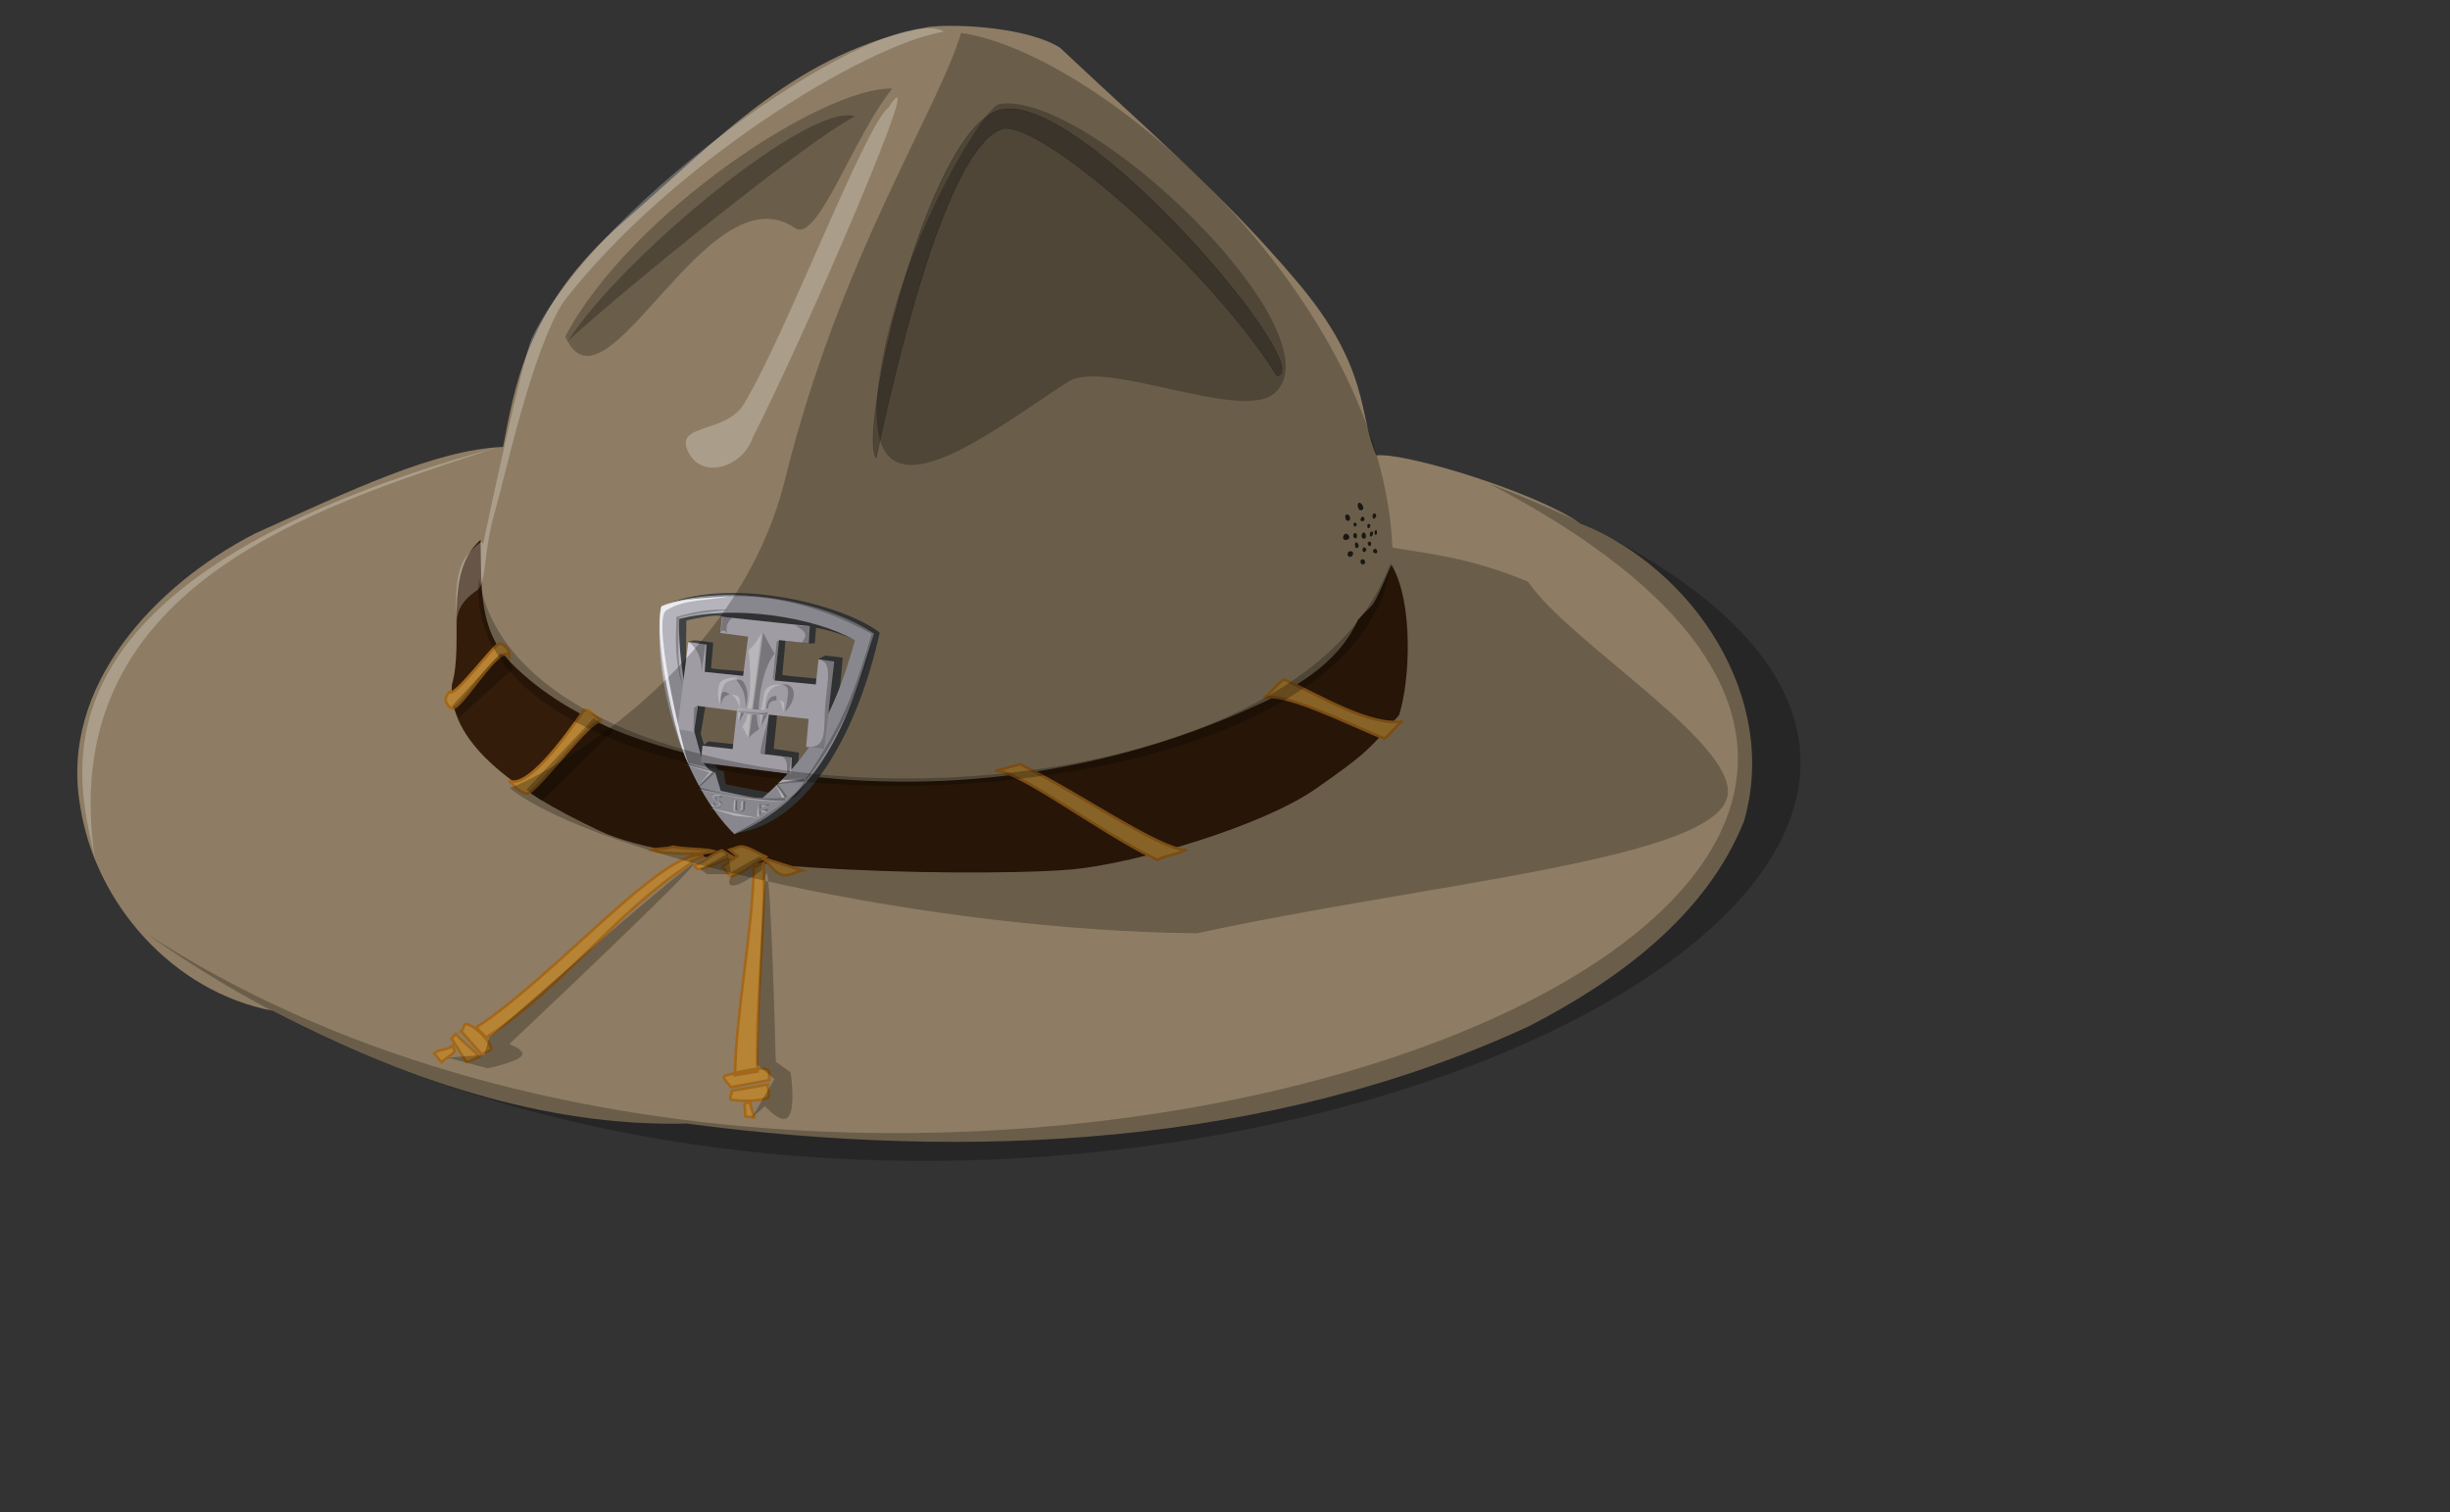
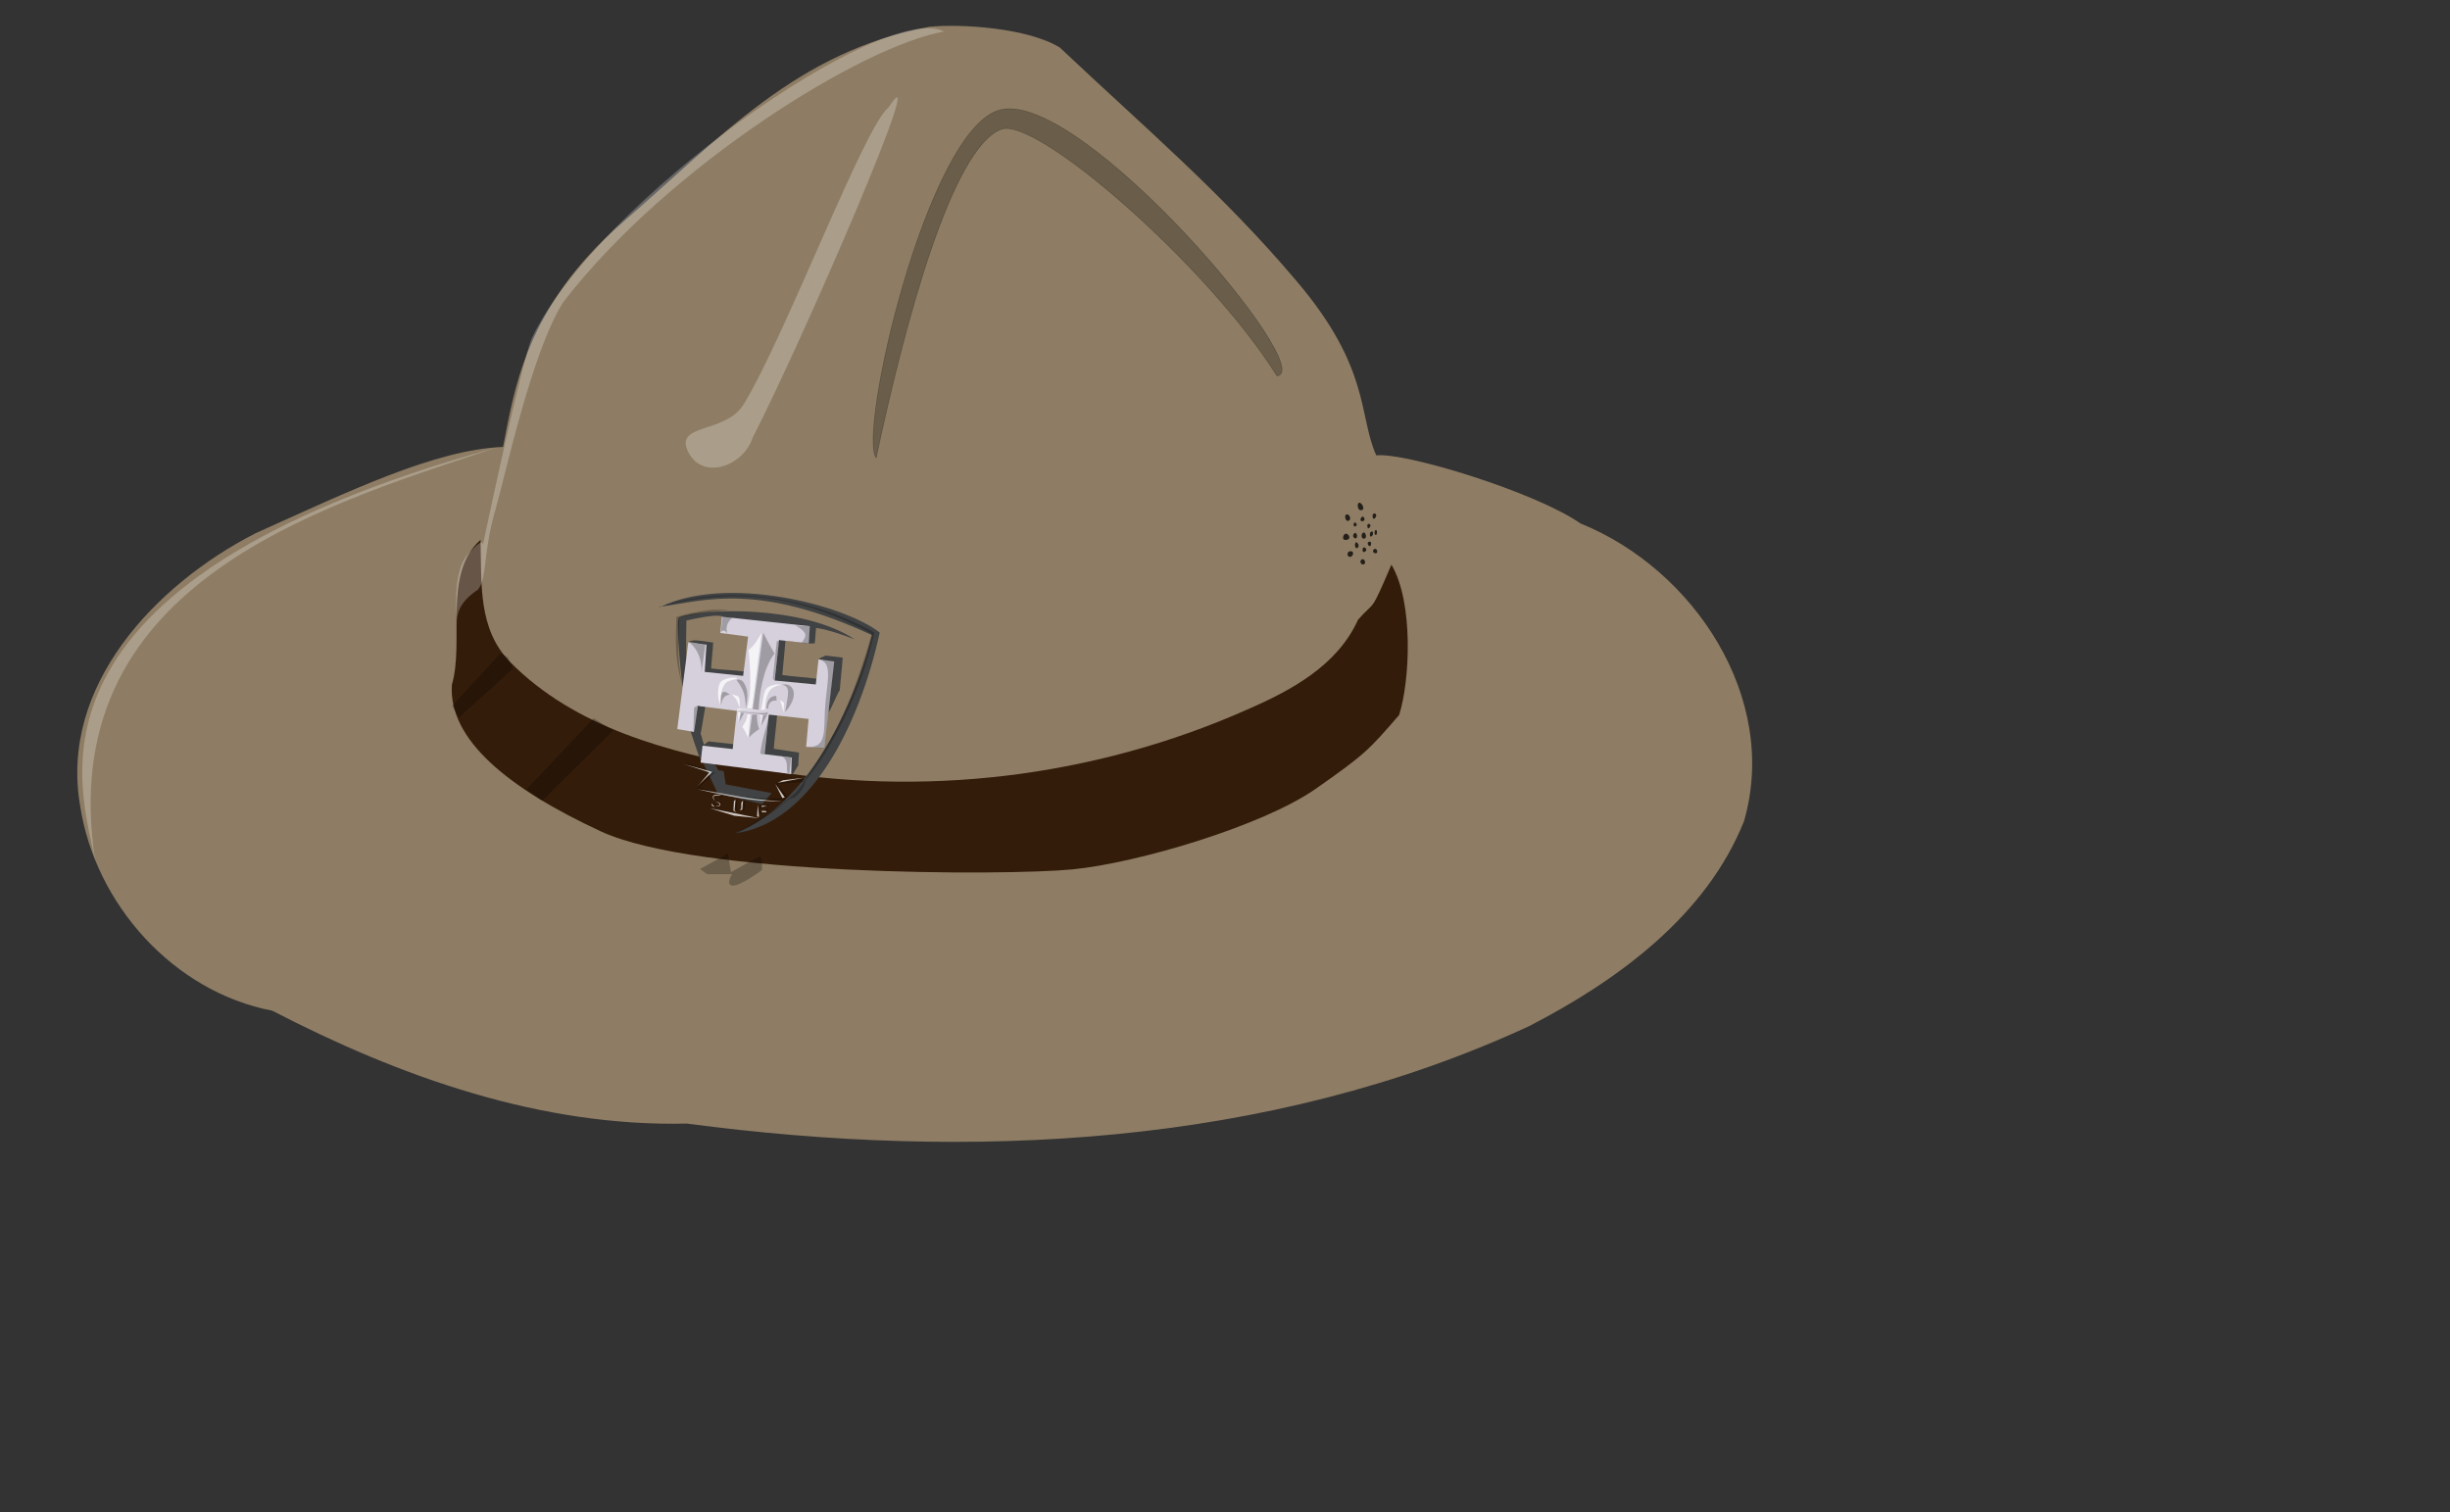
<svg xmlns="http://www.w3.org/2000/svg" height="567.5" preserveAspectRatio="xMidYMid meet" version="1.0" viewBox="-29.0 -9.7 919.4 567.5" width="919.4" zoomAndPan="magnify">
  <rect x="-29.0" y="-9.7" width="919.4" height="567.5" fill="#333333" stroke="none" />
  <g>
    <g id="change1_1">
      <path d="m466.18 107.38c27.91 32.82 23.14 50.55 29.89 65.38 10.77-1.22 59.75 13.76 76.63 25.56 42.55 17.15 74.69 65.53 61.37 111.7-14.19 35.6-47.59 59.91-80.69 76.97-98.17 45.41-210.14 50.54-316.02 36.55-54.73 1.29-107.57-17.49-155.6-42.37-37.02-7.1-66.428-39.98-72.081-76.84-7.848-45.18 28.372-83.08 65.602-102.24 35.639-16.03 67.529-31.45 93.089-32.5 4.18-20.79 8.11-52.37 44.98-84.348s65.27-64.062 115.03-73.33c11.85-1.185 37.03 0.434 48.94 7.799 31.36 29.61 61 54.67 88.86 87.669z" fill="#8e7d64" fill-rule="evenodd" transform="translate(-8.598 -11.56)" />
    </g>
    <g id="change2_1">
      <path d="m159.94 204.46c-14.36 12.71-5.91 37.67-10.77 54.39-1.37 20.52 21.08 38.87 55.87 55.01 36.18 16.79 152.25 16.71 177.03 14.28 24.78-2.42 71.53-16.45 91.17-30.17 18.68-13.04 20.09-14.7 31.4-27.76 4.08-12.69 5.51-42.3-2.89-56.43-8.15 19.06-5.94 13.13-12.53 20.67-7.77 17.2-25.02 26.49-41.5 33.67-57.41 25.51-122.37 33.33-184.2 22.12-33.06-6.04-68.17-15.26-92.49-39.92-12.1-12.4-10.69-29.27-11.09-45.86z" fill="#341c0a" fill-rule="evenodd" transform="translate(-8.598 -11.56)" />
    </g>
    <g id="change3_1">
-       <path d="m148.41 261.36c1 3.33 16.69-17.83 18.55-17.94 3.92 0.63 3.8 4.79 3.8 4.79-3.34-6.17-18.66 21.48-21.8 19.41-4.4-2.91-0.55-6.26-0.55-6.26zm22.06 33.48c6.67 3.38 20.17-14.73 28.34-26.51 2.49-0.6 3.82 2.47 6.65 4.04-4.46-0.89-24.57 27.38-28.2 27.32-3.37-0.73-4.75-3.12-6.79-4.85zm335.26-22.17c-11.97 1.73-29.93-9.2-44.22-15.8-3.3 1.89-4.6 5.11-7.9 6.99 7.4-2.71 30.12 8.9 45.52 15.19 2.2-1.58 4.4-4.81 6.6-6.38zm-81.24 48.21c-10.33-0.51-39.99-21.34-61.98-32.18-4.08 0.94-5.5 1.55-9.58 2.49 8.56-0.86 37.46 21.94 61.02 33.41 2.51-1.58 8.03-2.15 10.54-3.72zm-181.43 1.96c-15.2-1.84-55.23 45.31-84.76 64.63l3.77 3.77c29.84-19.64 47.03-45.77 76.87-65.41-1.57-0.94 5.69-2.05 4.12-2.99zm19.39 4.46c-0.47 24.2-6.6 53.88-7.07 78.08 2.82-0.48 5.65-0.95 8.48-1.42-0.94-23.72 3.28-54.44 2.34-78.15-1.42 0-2.33 1.49-3.75 1.49zm-22.29-0.46c4.48-1.88 5.79-3.93 10.27-5.82 1.33 0.79 2.67 1.57 4 2.36-5.1 2.04-7.36 3.72-12.15 4.62-1.02 0.2-1.41-0.21-2.12-1.16zm10.5 0.31c1.89-1.34 3.77-2.67 5.66-4.01-0.94-0.78-1.89-1.57-2.83-2.35 1.65-0.4 3.36-1.49 4.95-1.18 2.89 0.56 5.65 2.51 8.48 3.77-4.16 2.43-8.49 6.38-12.49 7.3-1.42 0.33-2.51-2.35-3.77-3.53zm-26.86-6.13c2.91-1.02 5.48-0.37 8.39-1.4 4.95 1.1 10.23 0.54 15.17 1.64-2.59 1.41-18.3 1.25-23.56-0.24zm41.94 2.83 14.85 4.71c-2.52 0.55-5.35 2.35-7.54 1.65-2.76-0.87-4.87-4.24-7.31-6.36zm-113.06 65.04c1.33-1.33 0.7-3.06 2.16-2.67 3.53 0.95 8.26 6.09 9 8.67 0.48 1.64-1.05 1.11-3.5 2.66-2.55-2.88-5.11-5.77-7.66-8.66zm-3.67 2.67 1.67-1.67c2.66 3.22 6.16 5.44 8.83 8.66-1.33 0.34-3.5 1.67-4.83 2-1.89-3-3.78-5.99-5.67-8.99zm0.5 2.66c-1.66 1.78-5.33 1.22-7 3 0.78 0.67 2.06 2.67 2.84 3.33 1.11-1.33 3.72-2.66 4.83-4-0.22-1.11-0.45-1.22-0.67-2.33zm104.47 15.66s-4-4-2.33-4.33c1.66-0.33 12.67-3.65 15.99-2.33 1.07 0.43 0.45 2.66 0.67 4-4.78 0.89-9.55 1.78-14.33 2.66zm0 4.67c-0.87-0.18 0.22-2.22 0.33-3.33 4.45-0.78 8.89-1.56 13.33-2.34 0 1.67 1.22 4.5 0 5-3.33 1.39-10.09 1.38-13.66 0.67zm5 1.33c0.11 1.67 0.22 3.33 0.33 5l3.33 0.33c-0.55-1.88-1.11-3.77-1.66-5.66-0.67 0.11-1.34 0.22-2 0.33z" fill="#b68434" fill-rule="evenodd" stroke="#a3671b" transform="translate(-8.598 -11.56)" />
-     </g>
+       </g>
    <g>
      <g id="change4_1">
        <path d="m2377.2-54.402c92.1-53.328 265-22.574 319.3 14.131-19.5 135.63-79.3 284.41-188.8 305.85 116.6-54.8 166.5-231.33 177.9-301.36-169.2-63.938-243.7-33.14-308.4-18.622zm43.2 47.191 6.7-1.767c5.5-1.449 23.8 0.785 29.5 0.825 0.3 12.017-0.4 25.683-0.2 37.7 15.1 1.021 34.4-0.079 49.5 0.942 0.6 1.414-0.6 6.598 0 8.012-19.4 0.314-41.2-1.021-60.6-0.707 0-13.745-0.1-27.49-0.2-41.235-7.9-1.099-16.9-2.67-24.7-3.77zm31.8 93.073c-1.8 13.195-2.3 26.158-4 39.348 2.8 5.34 3.3 10.21 6.1 15.55 2.3-2.12 3.8-3.3 6.1-5.42 11.8 0.4 25.9 1.02 37.7 1.42 0.3 3.45 0.4 6.44 0.7 9.89 0 0-47.6 15.08-48.5 15.08-1 0-18.2-42.17-18.2-42.17 2.5-12.65 4.9-25.294 7.3-37.94 4.3 1.414 8.5 2.828 12.8 4.242zm104.6 3.298c0 16.34-1.2 33.62-1.2 49.95 12.3 0.95 24.5 1.89 36.8 2.83 0.4 5.11 0 13.27 0.4 18.38-2.7 5.81-4.5 8.56-7.3 14.37-17.6-9.11-35.3-18.22-53-27.33 3.6-20.03 7.2-40.06 10.9-60.085 4 0.943 9.3 0.943 13.4 1.885zm53.7-84.825c3.4-1.885 6.8-3.77 10.1-5.655 8.4 0.393 16.7 0.785 25 1.178 0.2 14.687-0.9 32.438-0.7 47.125-5.1 9.897-9 24.505-14.1 34.402-0.3-21.599-0.4-50.974-0.7-72.573-6.6-1.493-13.1-2.985-19.6-4.477zm-142.7-49.913c-1.3-4.366-20.1-1.397-52.3 8.463 0 0 2.7 52.031 4.7 56.696-1 11.33-2 34.982-2.6 39.647-0.7 4.665-18.4-97.224-13-99.968 31.9-16.328 178.6-30.99 256.5 12.996-39.6-12.329-57.2-12.455-57.2-12.455-0.1 7.462-0.1 14.923-0.2 22.385-2.8 0.314-5.5 0.628-8.3 0.942-11.4-0.628-22.9-1.256-34.4-1.885-0.3 16.73-0.6 33.459-0.9 50.189 16.7 1.335 34.6 0.55 51.3 1.885 0.9 2.906 0.6 7.933 1.5 10.839-22.4 1.413-44.8 2.827-67.2 4.241l2.1-70.452c-22-9.661-33-15.161-80-23.523zm-13 212.5 17.6 1.18 5.2 8.01s8.3-0.24 8.3 1.65c0 1.88 4 17.9 4 17.9l67.4 7.78-12.8 16.96-65.2-10.83-24.5-42.65z" fill="#404243" fill-rule="evenodd" transform="matrix(.258 .019 -.019 .258 -395.328 186.87)" />
      </g>
      <g id="change5_1">
-         <path d="m2661.5-26.599c-23.2 115.56-53.6 173.26-116.5 237.75-13.3 2.23-37-2.55-61.6-5.6l-10-26c-16.8-4.14-19.8-15.58-27.5-36.88-15.6-42.59-39.4-123.02-40.9-181.5 77.9-26.829 196.1-16.792 256.5 12.231zm-284.5-28.208c-4.4 112.76 53.4 256.15 130.7 321.65 138.5-69.76 158.5-214.22 180.8-305.26-83.4-45.922-228.3-56.547-311.5-16.387z" fill="#b5b4bd" fill-rule="evenodd" transform="matrix(.258 .019 -.019 .258 -395.328 186.87)" />
-       </g>
+         </g>
      <g id="change6_1">
        <path d="m2466.5-46.404-0.6 23.659 40.6 2.332-3 57.315-56-1.666-0.3-39.654-26.6-1.333-6.7 126.63 24.3 2.33 3.3-37.99 56.7 2.999-2 55.651-44-1.67-1 24.66 132.3 7-1-23.99-39.7-2 2-57.652 58 2-0.6 40.652 26.3-0.33 5.3-126.29-23-1.338-1.3 36.655-60-1.333 2.3-58.981 43 1.666v-24.992l-128.3-4.331z" fill="#d5d0db" fill-rule="evenodd" transform="matrix(.258 .019 -.019 .258 -395.328 186.87)" />
      </g>
      <path d="m2376.6-54.402c-0.3 0-0.5 0 0 0z" fill="none" stroke="#000" transform="matrix(.258 .019 -.019 .258 -395.328 186.87)" />
      <g id="change7_3">
        <path d="m2538.4 221.35 0.2 17.43 2.9 0.47-3.1-17.9zm-32.7-4.48-0.3 15.55 3.1 2.83-4.7-2.36-0.3-13.9 2.2-2.12zm11 0.24-2.3 3.29 0.4 8.72-2.1 2.12 3.8-0.47 0.2-13.66zm28.5 12.95 6.2-0.23v1.88l-6.6 0.48 0.4-2.13zm-95.6-28.74c0.2-0.94 19.3-22.15 19.3-22.15l-42.4-8.48 38.6 9.42-15.5 21.21zm111.9-11.55 15.3 18.62-3.5 1.18-11.8-19.8zm41.2-12.01-37.7 10.13 7.3-4.24 30.4-5.89zm-60.5 63.38-72.4-9.19 35.9 8.25 36.5 0.94zm31.1-27.1c-41 1.92-82.3-5.5-123.5-8.24 40.8 6.41 82.5 12.49 123.5 8.24zm-89.3-1.53c-1-1.33-10.1-1.75-11.3 1.75-1 2.85 3.5 6.75 3.5 6.75s-3.9-4.91-2.3-6.83c1.5-1.94 10.1-1.67 10.1-1.67zm-6.9 9s4.6 0.75 6.2 2 1.2 2.91-0.1 4c-1.3 1.08-5.8 0.16-5.8 0.16s6.3 0.06 6.1-1.83c-0.1-2.46-6.4-4.33-6.4-4.33zm-4.6 2.58c-1 2.17 4 5.5 4 5.5s-4-0.58-4.5-2.08 0.6-3.42 0.5-3.42zm79.3-1.25c-0.6 0-7.5-0.33-7.5-0.33v2l7.5-1.67zm-26.1-250.32c-1.8 36.208-4.1 74.537-5.9 110.74-1.7-0.152-5.4 0.162-7.1 5e-3 5-19.086 1-56.315-4.2-84.355 7.3-6.126 11.5-14.608 17.2-26.39zm-30.2 68.803c-5.8 2.985-14.6 3.825-17.4 8.954-4.5 8.223-5.3 13.38-4.7 29.925-5-6.362-6.2-26.408-1.9-31.81 6.2-7.823 22.8-9.425 24-7.069zm-6.8 23.327c3.6 1.178 8.9 0.865 10.8 3.535 2.6 3.692 1.8 10.367 2.6 15.551-2-4.006-3.6-8.389-6.1-12.017-1.9-2.734-4.9-4.713-7.3-7.069zm49.7 19.086c-1.5 0.55-4.9-0.079-6.4 0.471 3.6-3.142 1.3-23.051 6.4-31.103 3.2-5.143 16.4-9.267 21.4-7.068-7.7 1.256-13.9 5.002-16.9 10.603-3.8 7.044-4.5 16.415-4.5 27.097zm20.5-16.258c2 2.12 4.6 1.885 6.6 4.005 0.2 4.634 0.3 9.74 0.5 14.374-1-4.242-2.6-6.598-3.6-10.839-1.1-2.514-2.3-5.027-3.5-7.54zm-27.8 23.327 4.2 1.413c-0.4 5.42-0.9 10.837-1.4 16.257-0.1-4.79-0.3-9.58-0.4-14.372-0.8-1.099-1.6-2.199-2.4-3.298zm-31.1-0.943c0.9 0.471 3.3 0.236 3.3 0.236-1 4.555-0.6 10.527-1.7 15.077-0.2-5.259-1.4-10.05-1.6-15.313zm18.1 2.121c-0.2 11.312-0.4 22.622-0.7 33.932-3.4-5.74-5.5-10.29-9.6-15.08 2.2-5.58 5.5-8.33 6.1-18.852h4.2zm-19.2-3.936s-0.8-1.457 0.3-2.999c0.7-0.972 32.2 0.5 32.2 0.5-0.5 1.128-30.2-1.678-32.5 2.499z" fill="#fff" fill-rule="evenodd" opacity=".75" transform="matrix(.258 .019 -.019 .258 -395.328 186.87)" />
      </g>
      <g id="change8_6">
        <path d="m2573.8-41.739c14 0.604 21.7-0.334 21.7-0.334l-1 24.992s-5.9 0.066-10 0c7.7-11.663 7-15.994-10.7-24.658zm-21.6 22.992-3.4 58.648-2.1-2.666 1.8-53.649 3.7-2.333zm59.6 23.993c20.4 2.234 13.6 32.446 13.6 66.571 0 33.133 7.9 60.833-20.6 60.723l23.7 0.66 5.7-128.29-22.4 0.336zm-190.2-11.33c16.3 1.999 23.9 1.333 23.9 1.333l-2.6 40.987c-1-31.324-21.3-42.32-21.3-42.32zm21.3 90.637c-1.7 12.885-3.9 25.107-5.5 37.987-0.7-13.33-0.9-20.83-1.5-34.155 2.1-1.888 4.6-4.276 7-3.832zm125.3 64.977c4.9 0 8.4 0.5 13.3 0.5-0.3 8.44-0.3 14.72-0.7 23.16-7.7 1.56 0.8-18.38-12.6-23.66zm-23.4-56.313c-0.8 18.323-1.7 36.653-2.6 54.983-2.8 0.89-3.1-0.06-5.7-1.33 1.8-26.22 5.5-32.44 8.3-53.653zm-16.9-120.96c7.9 13.079 10.6 17.328 18.6 28.991-19.4 28.86-17 82.973-17 82.973l-8.5-0.166s4.2-60.916 6.9-111.8zm32.8 73.279c13.2 1.915 9.7 12.308 7.5 39.059 20.6-26.82 7.4-44.268-7.5-39.059zm-6.2 23.357c-5.2 0.388-12.1 1.944-11.3 12.829-2.6-0.889-2.6 0.599-2.6-1.695 0-9.48 3.3-16.328 11.7-17.632 2.4-0.362 1.3 3.61 2.2 6.498zm-33.8 22.992-2 33.656c3.8-5.89 8.4-9.07 13.7-13.5-4.2-8.08-4.3-16.962-5-20.322-2.9-0.5-4.1 0.105-6.7 0.166zm-9.9-8.802s3.1-18.022-1.3-28.519-8.8-13.396-15.3-11.134c10.9 12.541 14.4 19.39 16.6 39.653zm-24.6-17.523c-8.6 1.222-10.4 7.443-11.7 15.662 0 0-2.2-14.079 0.7-17.994 2.9-3.916 11 2.332 11 2.332zm-18.7-111.96 14.4 0.333c-12.7 11.663-5.4 23.659-5.4 23.659-6.6-8.664-10-1.333-10-1.333l1-22.659zm-62.6 6.164c2.2 38.988-0.2 51.317 11.3 97.136-13.3-38.377-13.9-58.093-15.6-98.135 0.7-0.223 41-16.877 75.8-15.662-26.8 3.814-62.4 12.718-71.5 16.661zm68.5 219.6c-0.7 1.33-21.4 23.32-21.4 23.32 41.1 9.11 92.9 12.55 128 5.5 0.9-1.89-9.9-12.27-14.8-18.49 14.3-2.11 9.5-1.99 36.1-5.67 0.8-2.11 1.1-2.89 1.9-5-14 5.56-27.3 6.78-40.9 10.17 5 7.94 12.9 12.88 15.5 23.32-43.2 3.72-88.2 0.95-129.1-8-0.3-0.72 14-17.1 21.8-25.99 1.4 0.45 1.5 0.39 2.9 0.84zm32.5 38.82 1.1 12.95 3.9 0.73-2.1-2.66-0.6-11.69-2.3 0.67zm14.3-0.61-0.3 13.76-5.7 3.62 3.9-4.64-0.9-12.47 3-0.27zm21.1 3.65 0.4 6.58 1.7-0.96-0.5-6.31-1.6 0.69zm2.5 9.62c-0.3 1.33-0.1 8-0.1 8l-2.5-8.67 2.6 0.67zm9.7-4.8-0.6 4.09-6.7-0.29 7.3-3.8zm1.4-6.35-0.6 2.58-6.5-0.43 7.1-2.15zm-69.8-6.93c0.8-0.95 0.8 2.17 0.1 2.75s-5.4-0.61-4.3-0.67c1.8-0.08 3-0.58 4.2-2.08zm-5.7 2.58s-2.1 0.28-2 1.71c0.2 1.44 2.5 3.29 2.5 3.29s-3.9-2.06-4-3.5c-0.2-1.43 3.5-1.5 3.5-1.5zm-3.7 8.59c0.6 0.99 1.6 3.16 1.1 3.66s-2.4-1.58-2.9-2.58c-0.6-1 1.2-2.08 1.8-1.08zm-97.1-279c120.1-42.153 218.2-21.993 306.5 17.327-17.7 81.871-32.1 134.29-79.3 214.93-4.9 11.67-12.1 22.16-22 30.99-23.5 23.33-48.9 40.65-76.6 57.98 14.9-4.89 51.2-30.52 75.3-55.48 3.3-2 5.5-1.83 8.8-3.83 6-5.67 13.1-15.02 13.9-25.49 33.5-46.82 71.4-134.17 83.4-221.1-103.9-49.984-230.7-50.974-310-15.328zm106.8 281.74s0.2 2.4-1.7 3.17-5.5 0-5.5 0 3.1-0.1 5-0.87c1.9-0.78 2.2-2.3 2.2-2.3zm-4.2-5.66c0.3-0.48 3.2-0.63 4.2 0.67 1 1.29 0.8 3.35 0.5 3.83s-0.3-1.96-1.4-3.08c-1.2-1.13-3.6-0.94-3.3-1.42zm-12.3-43.15-37-8.83-3.3 1.66 40.3 7.17zm74.3-91.89c-0.2 1.582-0.9 4.998-0.9 4.998l-40.4-1.583c1.5-1.633 39.3 2.166 41.3-3.415zm-8.5 21.98c0-0.23 2.1-16.375 2.1-16.375h5.1l-7.2 16.375zm-30.3-17.494-1.8 13.904 6.2-14.08-4.4 0.176z" fill="inherit" fill-rule="evenodd" opacity=".25" transform="matrix(.258 .019 -.019 .258 -395.328 186.87)" />
      </g>
    </g>
    <g id="change8_1">
-       <path d="m538.41 183.37c308.64 161.23-223.45 352.23-504.06 168.7 303.44 217.34 864.62-32.22 504.06-168.7zm-36.28 23.95c12.72 2.35 28.23 3.37 50.89 12.86 15.38 22.59 76.64 59.5 74.97 79.54-2.05 24.55-110.8 33.27-199.18 52.4-98.44-0.82-225.35-28.54-258.09-54.6 2.32 0.51 84.32-38 103.47-115.73 20.4-82.78 57.22-138.04 66.06-167.58 53.99 7.955 157.88 100.52 161.88 193.11zm-187.67-172.23c-26.04-0.786-98.35 46.853-122.76 93.07 15.02 33.91 53.33-63.427 86.23-40.698 8.49 5.865 21.7-34.017 36.53-52.372zm-74.55 290.95c-1.89-0.63-76.77 65.16-76.77 65.16l-1.77 6.56-13.89 1.01 15.15 4.04s10.61-2.27 12.63-4.54c2.02-2.28-4.54-4.55-4.54-4.55s71.09-67.05 69.19-67.68zm27.28 3.54c-1.77 1.64-3.54 71.72-3.54 71.72l6.57 5.55-8.59 14.65 5.05-4.54s6.69 7.82 9.09 3.53 0.51-16.16 0.51-16.16l-5.56-4.04s-1.77-72.35-3.53-70.71z" fill="inherit" fill-rule="evenodd" opacity=".25" transform="translate(-8.598 -11.56)" />
-     </g>
+       </g>
    <g id="change8_2">
      <path d="m308.4 173.67c10.94-51.59 28.56-116.4 46.94-123.3 13.1-4.914 77.81 51.46 103.45 92.55 16.08-1.49-73.46-107.8-103.94-99.807-27.32 7.162-53.41 121.71-46.45 130.56z" fill="inherit" fill-rule="evenodd" opacity=".25" stroke="#000" stroke-width=".259" transform="translate(-8.598 -11.56)" />
    </g>
    <g id="change7_1">
      <path d="m313.03 42.213c16.64-25.63-31.8 86.407-50.98 123.9-3.62 10.85-18.76 16.03-24.12 5.48-5.63-11.06 14-6.77 20.83-18.09 15.94-26.41 45.23-104.21 54.27-111.29zm20.84-28.508c-30.06 5.056-103.16 50.083-142.82 101.42-11.94 18.55-22 65.9-25.49 77.85-4.85 16.66-3.09 25.94-6.58 30.15-6.58 4.39-8.22 8.78-7.67 12.61 0.55 3.84-3.29-17.54 3.84-25.76 7.12-8.23 5.48-2.74 5.48-2.74s14.96-71 18.64-78.67c24.67-51.414 132.03-126.68 154.6-114.86zm-168.31 156.24c-185.96 51.36-155.05 128.28-150.21 155.14-16.025-102.8 81.557-132.5 150.21-155.14z" fill="#fff" fill-rule="evenodd" opacity=".25" transform="translate(-8.598 -11.56)" />
    </g>
    <g id="change7_2">
-       <path d="m253.28 225.59c-8.63 1.03-18.17 0.37-25.5 3.84-3.43 13.71 7.52 57.03 10.35 59.21-0.31 1.97-14.15-52.56-8.7-57.57 6.96-4.6 15.9-3.65 23.85-5.48z" fill="#fff" fill-rule="evenodd" opacity=".75" transform="translate(-8.598 -11.56)" />
-     </g>
+       </g>
    <g id="change8_3">
      <path d="m170.18 248.55 1.94 4.26-20.16 18.22-2.72-4.26 18.22-19.77 2.72 1.55zm32.17 22.87-25.19 26.75 5.81 4.26 26.75-26.36-7.37-4.65zm39.93 56.6 2.71 1.94h9.31s-2.72 4.26 0.39 4.26c3.1 0 10.85-5.82 10.85-5.82s0.39-5.81-1.16-5.03c-1.55 0.77-10.47 5.81-10.47 5.81l-1.16-6.98-10.47 5.82z" fill="inherit" fill-rule="evenodd" opacity=".25" transform="translate(-8.598 -11.56)" />
    </g>
    <g id="change8_4">
-       <path d="m300.46 45.561c-16.41-6.245-88.42 53.648-107.7 84.259 19.78-18.26 90.15-75.579 107.7-84.259zm54.29-4.725c-5.35 0.487-34.45 47.249-43.71 94.164-14.48 73.4 36.96 30.99 69.46 10.1 13.69-8.8 65.34 15.51 77.6 4.17 24.26-22.44-69.21-113.3-103.35-108.43zm-195.43 177.86c15.67 100.45 304.22 102.43 342.3-6.2-12.56 109.56-351.96 113.03-342.3 6.2z" fill="inherit" fill-rule="evenodd" opacity=".25" transform="translate(-8.598 -11.56)" />
-     </g>
+       </g>
    <g id="change8_5">
      <path d="m495.9 200.75c-0.55 0.07-0.67 1.73-0.07 1.89s0.7-1.97 0.07-1.89zm-1.68 2.47c1.04-0.61 0.76-2.67-0.34-1.6-0.37 0.36-0.29 1.97 0.34 1.6zm-2.76-1.53c-1.26 0.1-1.11 2.44-0.06 2.33 1.51-0.17 0.52-2.37 0.06-2.33zm-3.56 2.12c1.21 0.65 1.19-1.75 0.36-1.93-0.68-0.15-1.38 1.38-0.36 1.93zm2.14-13.2c-1.4-0.59-1.13 2.72 0.16 2.75 1.86 0.04 0.74-2.37-0.16-2.75zm-5.41 4.49c-0.66 0.59 0.11 3.11 1.37 1.97 0.8-0.72-0.41-2.84-1.37-1.97zm0.06 9.41c1.98-0.18 1.33-1.88 0.28-2.32-1.18-0.49-2.25 2.49-0.28 2.32zm1.67 6.34c1-0.14 1.63-2.13 0.08-2.12-1.66 0.02-1.45 2.32-0.08 2.12zm4.71 0.9c-1.55-0.05-1.02 2.45 0.36 1.87 0.82-0.34 0.36-1.85-0.36-1.87zm4.79-2.23c0.93 0.06 0.62-1.8-0.3-1.68-0.83 0.12-1.15 1.59 0.3 1.68zm-0.82-14.9c-0.58 0.15-0.49 2.79 0.57 1.67 0.7-0.73 0.58-1.97-0.57-1.67zm-7.01 3.34c-0.68-0.09-0.73 2.13 0.41 1.33 0.64-0.45 0.11-1.26-0.41-1.33zm2.9-2.21c0.78 0.04 1.21 1.73-0.15 1.73-1.26 0-0.36-1.76 0.15-1.73zm2.09 4.38c-0.34-0.09-0.63-1.75 0.27-1.64 1.29 0.15 0.19 1.77-0.27 1.64zm-4.52 5.25c-0.69 0.08-0.57 2.86 0.56 2.05 0.96-0.69-0.09-2.11-0.56-2.05zm2.88 1.92c-0.64 0.03-0.73 2.23 0.37 1.66 1.06-0.55 0.47-1.71-0.37-1.66zm2.02-2.13c-1.42 0.26 0.28 2.73 0.67 1.12 0.17-0.71 0.02-1.25-0.67-1.12z" fill="inherit" fill-rule="evenodd" opacity=".75" transform="translate(-8.598 -11.56)" />
    </g>
  </g>
</svg>